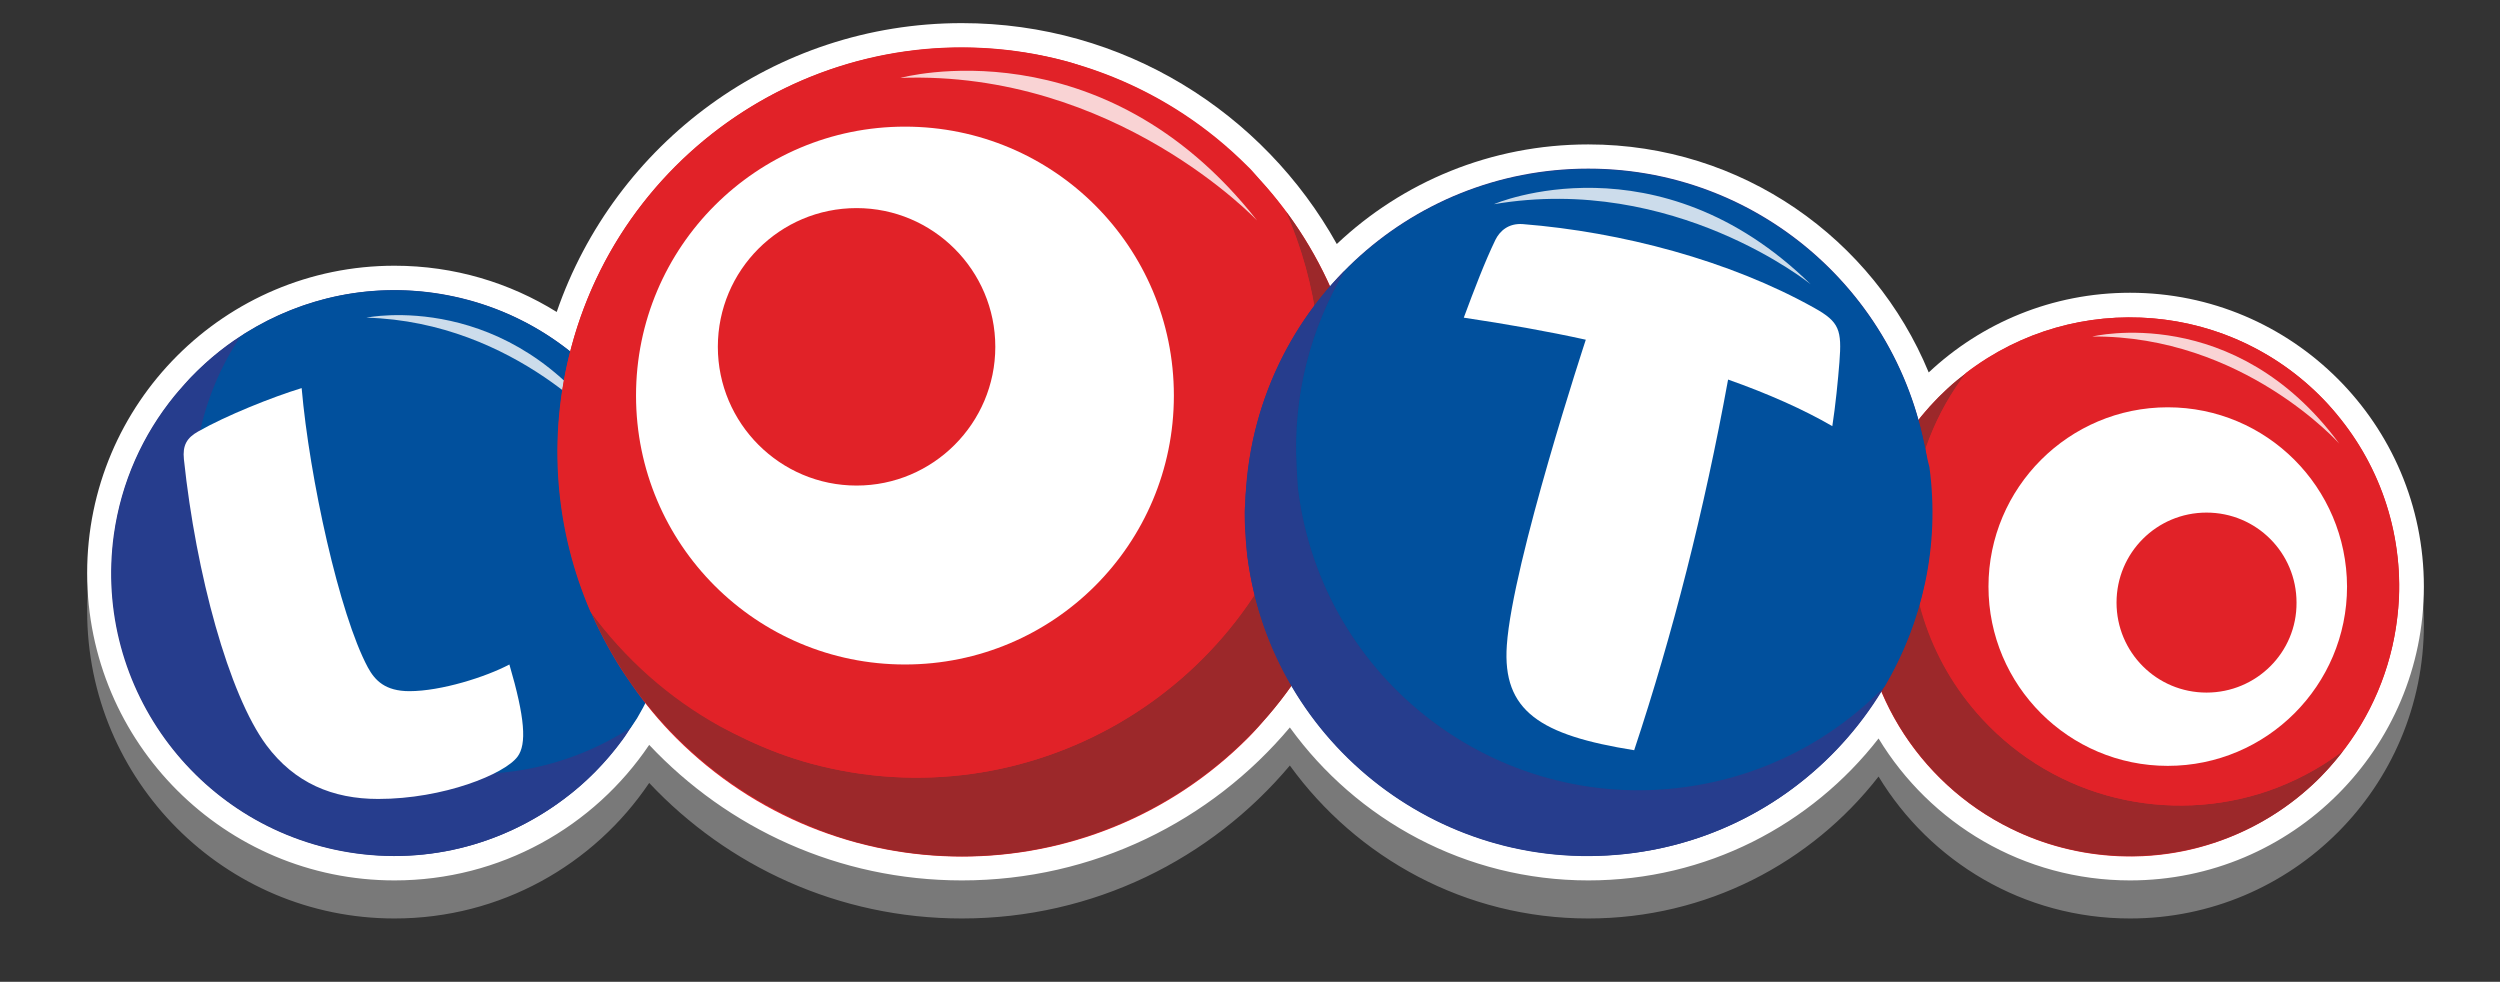
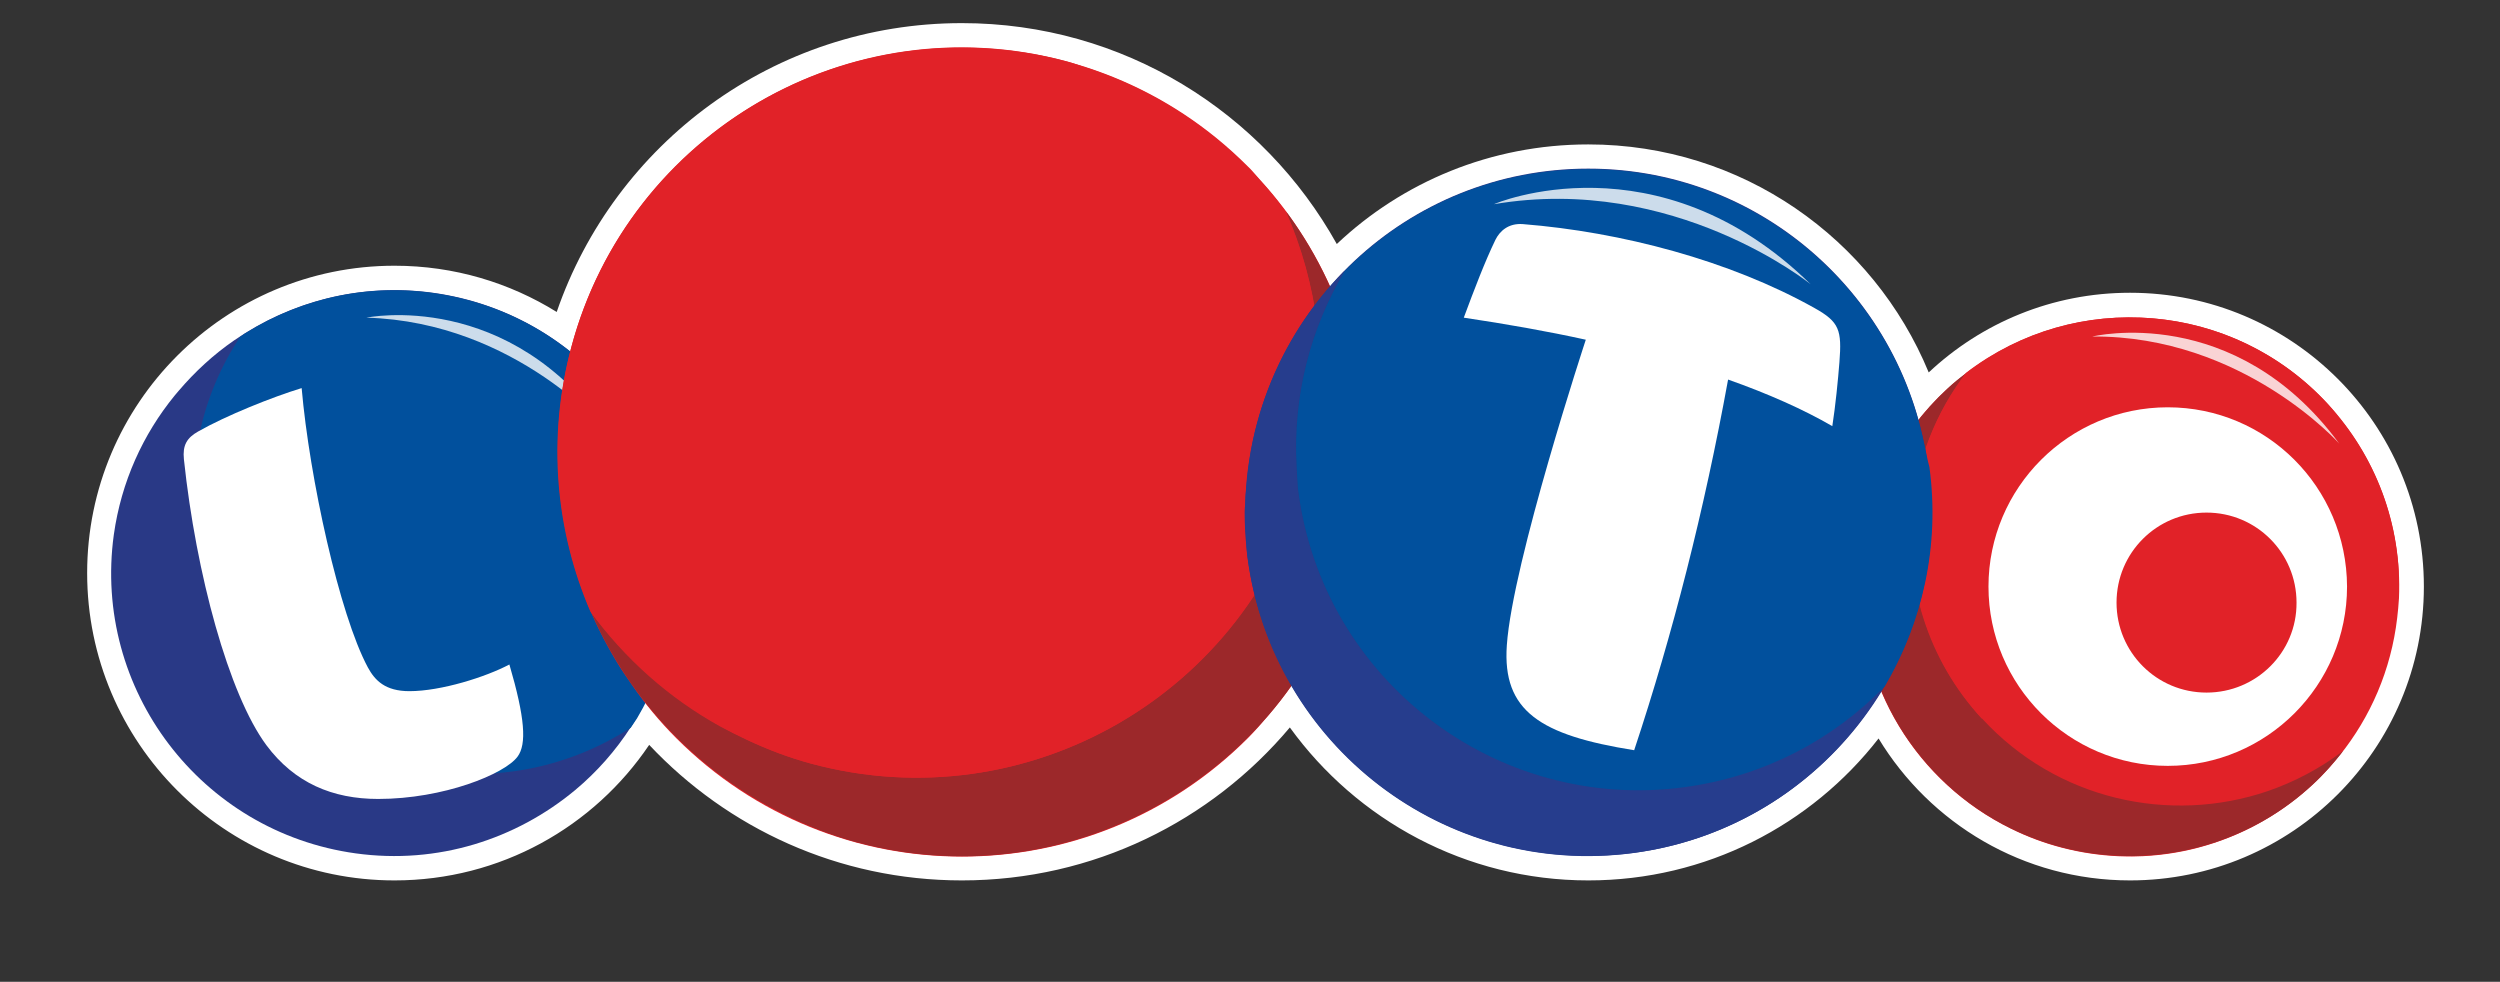
<svg xmlns="http://www.w3.org/2000/svg" version="1.1" id="Calque_4" x="0px" y="0px" width="702.8px" height="276px" viewBox="0 0 702.8 276" style="enable-background:new 0 0 702.8 276;" xml:space="preserve">
  <rect x="0" y="0" width="702.8" height="276" fill="#333333" stroke="none" />
  <style type="text/css">
	.st0{opacity:0.7;fill:#989798;}
	.st1{fill:#FFFFFF;}
	.st2{fill:#E12228;}
	.st3{fill:#9C282A;}
	.st4{opacity:0.8;fill:#FFFFFF;}
	.st5{fill:#293986;}
	.st6{fill:#263D8D;}
	.st7{fill:url(#SVGID_1_);}
	.st8{fill:url(#SVGID_2_);}
	.st9{fill:#989798;}
</style>
  <g>
    <g>
-       <path class="st0" d="M598.8,93c-21.9,0-41.8,8.5-56.6,22.4c-15.5-37.6-52.5-64.1-95.7-64.1c-27.4,0-52.3,10.6-70.7,28    c-20.6-37-60-62.1-105.4-62.1c-52.8,0-97.6,33.9-113.9,81.2c-13.2-8.2-28.8-13-45.6-13c-47.7,0-86.4,38.7-86.4,86.4    c0,47.7,38.7,86.4,86.4,86.4c29.8,0,56.1-15.1,71.6-38.1c22,23.4,53.2,38.1,87.9,38.1c37,0,70.1-16.7,92.2-43    c18.8,26,49.4,43,83.9,43c33.2,0,62.7-15.6,81.6-39.9c14.5,23.9,40.7,39.9,70.7,39.9c45.6,0,82.6-37,82.6-82.6S644.4,93,598.8,93" />
      <path class="st1" d="M598.8,82.3c-21.9,0-41.8,8.5-56.6,22.4c-15.5-37.6-52.5-64.1-95.7-64.1c-27.4,0-52.3,10.6-70.7,28    c-20.6-37-60-62.1-105.4-62.1c-52.8,0-97.6,33.9-113.9,81.2c-13.2-8.2-28.8-13-45.6-13c-47.7,0-86.4,38.7-86.4,86.4    c0,47.7,38.7,86.4,86.4,86.4c29.8,0,56.1-15.1,71.6-38.1c22,23.4,53.2,38.1,87.9,38.1c37,0,70.1-16.7,92.2-43    c18.8,26,49.4,43,83.9,43c33.2,0,62.7-15.6,81.6-39.9c14.5,23.9,40.7,39.9,70.7,39.9c45.6,0,82.6-37,82.6-82.6    S644.4,82.3,598.8,82.3" />
      <path class="st2" d="M601.9,89.3c-19.2-0.8-36.9,5.6-50.7,16.8c-16.4,13.2-27.2,33-28.2,55.7c-1.3,31,16.2,58.4,42.4,71.2    c9.1,4.5,19.3,7.2,30.1,7.7c25,1.1,47.7-10.2,62.2-28.3c8.7-10.8,14.5-24.1,16.2-38.7c0.2-1.8,0.4-3.6,0.5-5.5    C676.2,126.3,643.7,91,601.9,89.3z" />
      <g>
        <path class="st3" d="M557.2,202c-15.3-16.7-21.7-38.4-19.5-59.3c1.4-13.5,6.5-26.7,15.1-37.9c-1.8,1.4-3.6,2.8-5.3,4.4     c-14.1,13-22.1,30.1-24,47.7c-2.2,20.9,4.1,42.6,19.5,59.3c21,22.8,52.7,29.8,80.3,20.4c9.6-3.3,18.7-8.5,26.7-15.9     c3.3-3,6.1-6.3,8.7-9.6c-6.6,5-13.7,8.7-21.2,11.3C609.9,231.8,578.1,224.8,557.2,202z" />
-         <path class="st2" d="M674,156.7c-1.5-13.8-6.8-27.3-16-38.8c-1.1-1.4-2.3-2.9-3.5-4.2c-26.7-29.1-71-32.5-101.8-8.9     c-8.6,11.2-13.6,24.4-15.1,37.9c-2.2,20.9,4.1,42.6,19.5,59.3c21,22.8,52.7,29.8,80.3,20.4c7.5-2.6,14.6-6.3,21.2-11.3     C670.8,195.3,676.1,175.7,674,156.7z" />
+         <path class="st2" d="M674,156.7c-1.5-13.8-6.8-27.3-16-38.8c-1.1-1.4-2.3-2.9-3.5-4.2c-26.7-29.1-71-32.5-101.8-8.9     c-8.6,11.2-13.6,24.4-15.1,37.9c-2.2,20.9,4.1,42.6,19.5,59.3c7.5-2.6,14.6-6.3,21.2-11.3     C670.8,195.3,676.1,175.7,674,156.7z" />
      </g>
      <path class="st4" d="M657.6,124.7c0,0-27.1-30.4-69.4-30.1C588.2,94.6,628.2,84.8,657.6,124.7z" />
      <path class="st1" d="M609.4,114.5c-27.8,0-50.4,22.6-50.4,50.4c0,27.8,22.6,50.4,50.4,50.4c27.8,0,50.4-22.6,50.4-50.4    C659.7,137,637.2,114.5,609.4,114.5 M620.3,194.7c-14,0-25.3-11.3-25.3-25.3c0-14,11.3-25.3,25.3-25.3c14,0,25.3,11.3,25.3,25.3    C645.7,183.4,634.3,194.7,620.3,194.7" />
      <path class="st5" d="M121.7,82.3c-20.5-2.8-40.1,2.5-55.9,13.4c-5.8,4-11,8.8-15.6,14.2c-0.4,0.4-0.7,0.9-1.1,1.3    c-8.9,10.9-15,24.2-17.1,39.1c-6,43.5,24.5,83.6,68,89.6c23.1,3.2,45.1-4,61.7-17.8c6.1-5.1,11.4-11.1,15.7-17.8    c1.4-2.1,2.6-4.3,3.8-6.6c4.1-7.9,7.1-16.5,8.3-25.8C195.6,128.4,165.2,88.3,121.7,82.3z" />
      <g>
-         <path class="st6" d="M118.8,216c-43.1-8.4-71.2-50.2-62.8-93.3c2-10.4,6.1-19.8,11.6-28.1c-5.2,3.4-10,7.4-14.3,11.9     c-0.4,0.4-0.8,0.9-1.1,1.3c-9.5,10.4-16.4,23.3-19.3,38c-8.4,43.1,19.7,84.9,62.8,93.3c22.9,4.5,45.3-1.4,62.6-14.3     c6.4-4.7,12-10.4,16.7-16.8c0.9-1.2,1.6-2.4,2.4-3.6C160.6,215.4,139.9,220.2,118.8,216z" />
        <radialGradient id="SVGID_1_" cx="122.45" cy="149.541" r="67.963" gradientUnits="userSpaceOnUse">
          <stop offset="0.728" style="stop-color:#01509D" />
          <stop offset="0.913" style="stop-color:#01509D" />
        </radialGradient>
        <path class="st7" d="M188.9,176.4c8.4-43.1-19.7-84.9-62.8-93.3c-20.3-4-40.2,0.2-56.5,10.2c-0.7,0.4-1.4,0.9-2.1,1.4     c-5.5,8.3-9.5,17.7-11.6,28.1c-8.4,43.1,19.7,84.9,62.8,93.3c21.1,4.1,41.8-0.7,58.6-11.5c0.6-0.9,1.2-1.8,1.8-2.7     C183.7,194.1,187.1,185.7,188.9,176.4z" />
      </g>
      <path class="st4" d="M171.3,121.8c0,0-26-31.3-68.3-32.5C103,89.3,143.3,80.9,171.3,121.8z" />
      <path class="st1" d="M115.1,194.3c-6.8,0-9.7-3-11.7-6.7c-8-14.9-16.4-53.3-18.6-78.5c-8.2,2.5-21.2,7.7-29.1,12.2    c-3.2,1.8-4.4,3.9-4,7.8c3.4,32.2,12.6,66.1,23.2,80.4c7.9,10.6,18.6,15.1,31.4,15.1c18.4,0,35.6-7,39.2-11.9    c2.6-3.5,2.1-10.9-2.3-25.9C136.6,190.3,124,194.3,115.1,194.3" />
      <path class="st2" d="M354,50.3c-1.1-1.2-2.1-2.5-3.3-3.6C306.3,2.3,234.4,2.3,190,46.7c-37.7,37.7-43.2,95.2-16.9,138.9    c1.4,2.4,3,4.7,4.6,7c3.6,5.2,7.7,10.2,12.4,14.9c44.4,44.4,116.3,44.4,160.7,0c2-2,3.9-4.2,5.7-6.3    C393.8,157.6,393,92.8,354,50.3z" />
      <g>
        <path class="st3" d="M369.2,126c-0.5,2.8-1,5.6-1.8,8.4c-16.3,60.6-78.6,96.6-139.2,80.3c-6.4-1.7-12.4-4-18.1-6.7     c-2.5-1.2-5-2.4-7.4-3.8c-14.6-8.1-27-19.2-36.6-32.3c9.8,22.7,27,42,49.3,54.4c2.4,1.3,4.9,2.6,7.4,3.8c5.8,2.7,11.8,5,18.1,6.7     c60.6,16.3,122.9-19.7,139.2-80.3c0.7-2.8,1.3-5.6,1.8-8.4c6.1-32.1-2.1-64-20.4-88.7C370.4,79.8,373.6,102.8,369.2,126z" />
        <path class="st2" d="M210,208c5.8,2.7,11.8,5,18.1,6.7c60.6,16.3,122.9-19.7,139.2-80.3c0.7-2.8,1.3-5.6,1.8-8.4     c4.4-23.2,1.3-46.2-7.7-66.6c-13.8-18.6-33.4-33.2-57-40.7c-1.6-0.5-3.1-1.1-4.7-1.5C239.2,1,176.8,36.9,160.6,97.6     c-6.9,25.7-4.4,51.7,5.4,74.4c9.6,13.1,21.9,24.2,36.6,32.3C205,205.6,207.5,206.8,210,208z" />
      </g>
-       <path class="st4" d="M353.4,62c0,0-39.9-42.3-100.3-40.1C253.1,21.9,309.7,6.3,353.4,62z" />
-       <path class="st1" d="M254.4,35.6c-41.7,0-75.6,33.8-75.6,75.6s33.8,75.6,75.6,75.6s75.6-33.8,75.6-75.6S296.2,35.6,254.4,35.6     M240.8,136.5c-21.5,0-39-17.5-39-39c0-21.5,17.4-39,39-39c21.5,0,39,17.5,39,39C279.8,119,262.3,136.5,240.8,136.5" />
      <path class="st5" d="M542.9,140.5c0-1.3-0.2-2.5-0.3-3.7c-3.7-49.9-45.2-89.4-96.1-89.4c-50.9,0-92.4,39.4-96.1,89.4    c-0.1,1.2-0.3,2.5-0.3,3.7c0,1.2-0.2,2.3-0.2,3.5c0,53.3,43.2,96.6,96.6,96.6c53.3,0,96.6-43.2,96.6-96.6    C543.1,142.9,542.9,141.7,542.9,140.5z" />
      <g>
        <path class="st6" d="M364.9,138.3c-0.2-1.2-0.2-2.3-0.3-3.5c-0.1-1.2-0.1-2.5-0.2-3.7c-1.1-19.9,3.9-38.8,13.5-54.9     c-18.6,18.9-29.3,45.3-27.7,73.4c0.1,1.2,0.1,2.5,0.2,3.7c0.1,1.2,0.1,2.3,0.3,3.5c7,52.9,55.6,90.1,108.5,83     c30.6-4.1,55.9-22.1,70.4-46.8c-14.6,14.9-34,25.3-56.3,28.3C420.5,228.3,371.9,191.2,364.9,138.3z" />
        <radialGradient id="SVGID_2_" cx="453.674" cy="134.823" r="88.381" gradientUnits="userSpaceOnUse">
          <stop offset="0.728" style="stop-color:#01509D" />
          <stop offset="0.913" style="stop-color:#01509D" />
        </radialGradient>
        <path class="st8" d="M541.6,127.9c-0.2-1.2-0.5-2.4-0.8-3.6c-10.3-49-56.6-82.6-107-75.9c-22.1,2.9-41.3,13.1-55.8,27.8     c-9.6,16.1-14.6,35.1-13.5,54.9c0.1,1.2,0.1,2.5,0.2,3.7c0.1,1.2,0.1,2.3,0.3,3.5c7,52.9,55.6,90.1,108.5,83     c22.3-3,41.7-13.3,56.3-28.3c10.6-18,15.6-39.4,12.6-61.7C542.1,130.2,541.8,129,541.6,127.9z" />
      </g>
      <path class="st4" d="M509,79.9c0,0-38.4-31.1-89-22.5C420,57.3,466,37.8,509,79.9z" />
      <path class="st1" d="M510.1,86.6c-23.9-13.4-54.4-21.4-82-23.6c-4.1-0.3-6.5,2-7.7,4.4c-3,6.2-6,14.1-8.9,21.9    c12,1.8,23.4,3.8,34.3,6.2c0,0-20.6,62.6-22.2,85.9c-1.3,18.5,9.4,25.3,35.8,29.5c10.8-32.5,19.7-67.4,26.4-104.2    c11.3,4,21.2,8.4,29.3,13.1c0.9-5.8,1.6-12.9,2-18C517.8,92.8,517.1,90.5,510.1,86.6" />
    </g>
  </g>
  <path class="st9" d="M577.7,93" />
</svg>